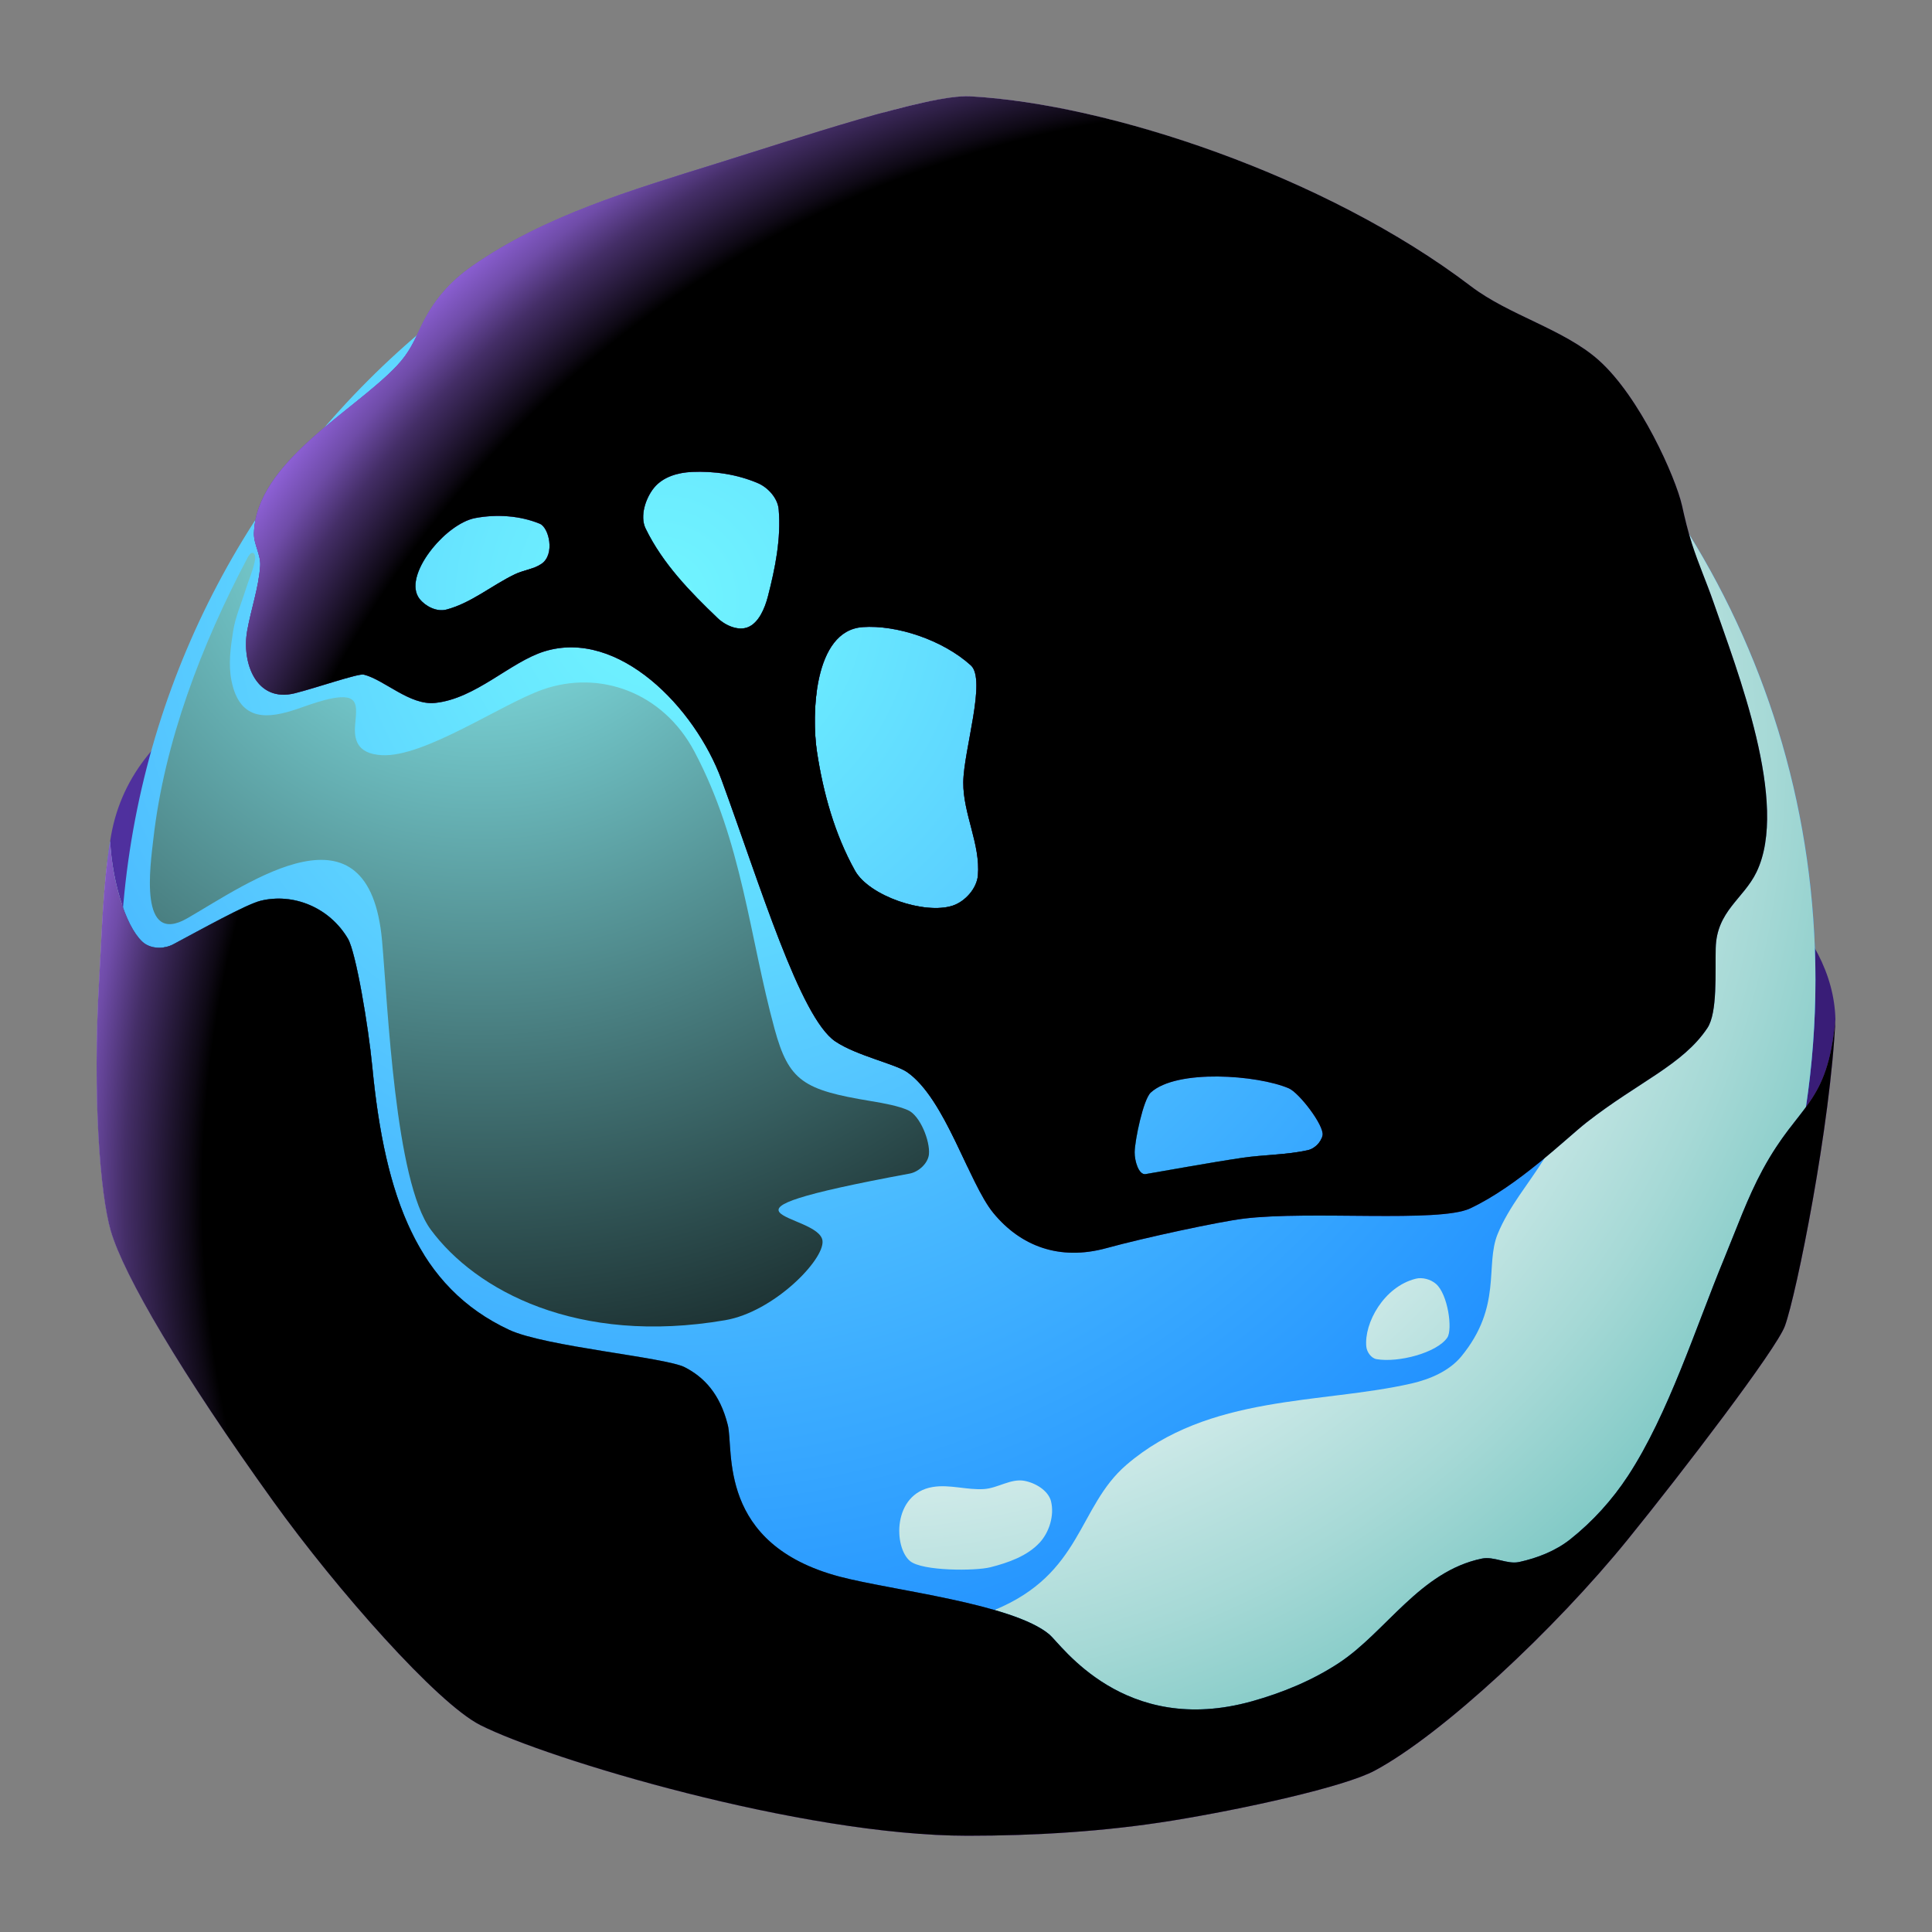
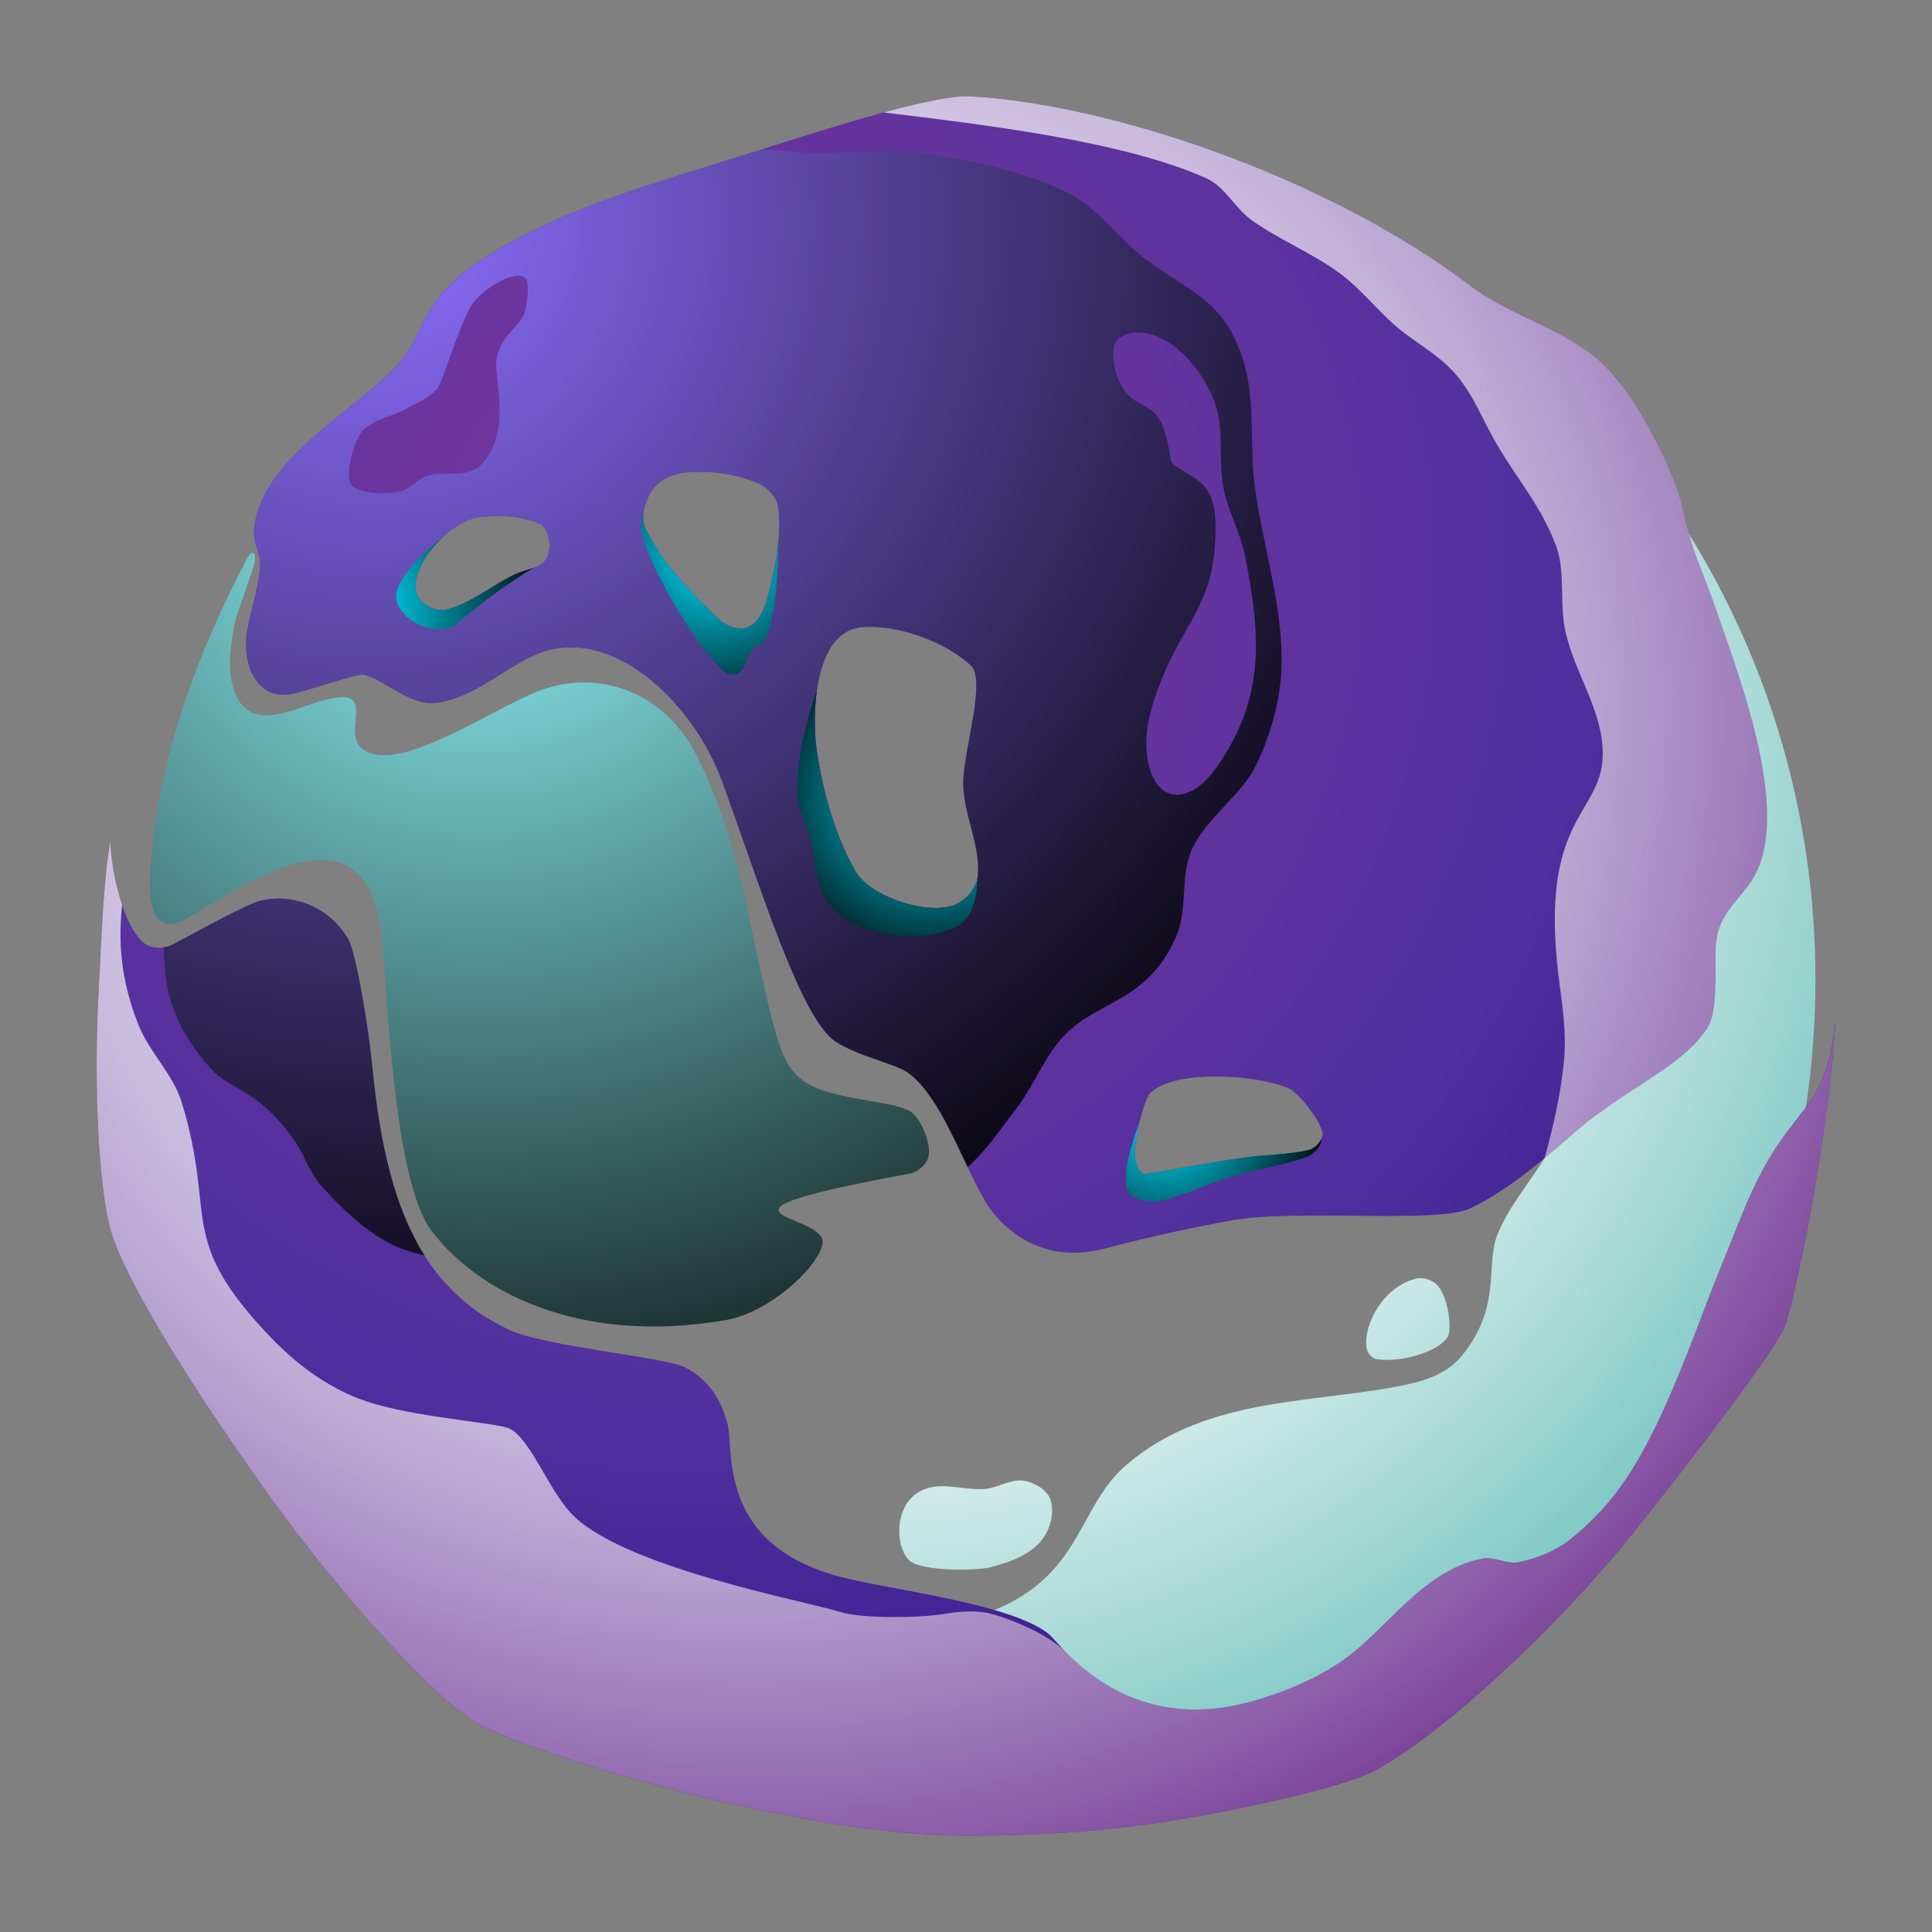
<svg xmlns="http://www.w3.org/2000/svg" xmlns:xlink="http://www.w3.org/1999/xlink" viewBox="0 0 750 750">
  <rect x="0" y="0" width="750" height="750" fill="#808080" stroke="none" />
  <defs>
    <style>
      .cls-1 {
        fill: url(#radial-gradient);
      }

      .cls-1, .cls-2, .cls-3, .cls-4, .cls-5, .cls-6, .cls-7, .cls-8, .cls-9, .cls-10, .cls-11, .cls-12, .cls-13 {
        fill-rule: evenodd;
      }

      .cls-2 {
        fill: url(#radial-gradient-4);
        opacity: .7;
      }

      .cls-2, .cls-12 {
        mix-blend-mode: multiply;
      }

      .cls-3 {
        fill: url(#radial-gradient-7);
        opacity: .6;
      }

      .cls-3, .cls-5, .cls-6, .cls-8, .cls-9, .cls-10, .cls-11, .cls-13 {
        mix-blend-mode: screen;
      }

      .cls-4 {
        fill: url(#radial-gradient-2);
      }

      .cls-14 {
        isolation: isolate;
      }

      .cls-5 {
        fill: url(#radial-gradient-3);
      }

      .cls-6 {
        fill: url(#radial-gradient-12);
      }

      .cls-7 {
        fill: url(#linear-gradient);
      }

      .cls-8 {
        fill: url(#radial-gradient-10);
      }

      .cls-9 {
        fill: url(#radial-gradient-5);
      }

      .cls-10 {
        fill: url(#radial-gradient-9);
      }

      .cls-11 {
        fill: url(#radial-gradient-8);
      }

      .cls-12 {
        fill: url(#radial-gradient-6);
      }

      .cls-13 {
        fill: url(#radial-gradient-11);
      }
    </style>
    <linearGradient id="linear-gradient" x1="42.75" y1="463.62" x2="712.5" y2="463.62" gradientUnits="userSpaceOnUse">
      <stop offset="0" stop-color="#4f309e" />
      <stop offset=".33" stop-color="#47298f" />
      <stop offset="1" stop-color="#391d77" />
    </linearGradient>
    <radialGradient id="radial-gradient" cx="256.33" cy="232.41" fx="256.33" fy="232.41" r="537.37" gradientUnits="userSpaceOnUse">
      <stop offset="0" stop-color="#71f5ff" />
      <stop offset=".13" stop-color="#69e8ff" />
      <stop offset=".36" stop-color="#56c8ff" />
      <stop offset=".38" stop-color="#54c5ff" />
      <stop offset=".92" stop-color="#1483ff" />
    </radialGradient>
    <radialGradient id="radial-gradient-2" cx="276.41" cy="221.93" fx="276.41" fy="221.93" r="531.16" gradientUnits="userSpaceOnUse">
      <stop offset="0" stop-color="#7a369e" />
      <stop offset=".23" stop-color="#6d349e" />
      <stop offset=".63" stop-color="#4f309e" />
      <stop offset="1" stop-color="#33128a" />
    </radialGradient>
    <radialGradient id="radial-gradient-3" cx="145.67" cy="85.89" fx="145.67" fy="85.89" r="471.34" gradientUnits="userSpaceOnUse">
      <stop offset="0" stop-color="#8d6eff" />
      <stop offset="1" stop-color="#000" />
    </radialGradient>
    <radialGradient id="radial-gradient-4" cx="291.98" cy="284.19" fx="291.98" fy="284.19" r="556.49" gradientUnits="userSpaceOnUse">
      <stop offset=".45" stop-color="#fff" />
      <stop offset=".5" stop-color="#f8f3f8" />
      <stop offset=".58" stop-color="#e6d6e8" />
      <stop offset=".69" stop-color="#c9a6cd" />
      <stop offset=".83" stop-color="#a263a7" />
      <stop offset=".97" stop-color="#700f78" />
      <stop offset="1" stop-color="#670070" />
    </radialGradient>
    <radialGradient id="radial-gradient-5" cx="186.72" cy="190.31" fx="186.72" fy="190.31" r="422.85" gradientUnits="userSpaceOnUse">
      <stop offset="0" stop-color="#91fbff" />
      <stop offset="1" stop-color="#000" />
    </radialGradient>
    <radialGradient id="radial-gradient-6" cx="329.09" cy="292.1" fx="329.09" fy="292.1" r="527.76" gradientUnits="userSpaceOnUse">
      <stop offset=".33" stop-color="#fff" />
      <stop offset=".4" stop-color="#f3fafa" />
      <stop offset=".52" stop-color="#d6edec" />
      <stop offset=".68" stop-color="#a6d9d6" />
      <stop offset=".87" stop-color="#64bdb9" />
      <stop offset="1" stop-color="#35aaa4" />
    </radialGradient>
    <radialGradient id="radial-gradient-7" cx="236.1" cy="394.14" fx="236.1" fy="394.14" r="622.79" gradientUnits="userSpaceOnUse">
      <stop offset="0" stop-color="#00e1ff" />
      <stop offset="1" stop-color="#000" />
    </radialGradient>
    <radialGradient id="radial-gradient-8" cx="452.97" cy="433.97" fx="452.97" fy="433.97" r="65.17" xlink:href="#radial-gradient-7" />
    <radialGradient id="radial-gradient-9" cx="139.89" cy="236.09" fx="139.89" fy="236.09" r="75.29" xlink:href="#radial-gradient-7" />
    <radialGradient id="radial-gradient-10" cx="277.37" cy="215.1" fx="277.37" fy="215.1" r="69.9" xlink:href="#radial-gradient-7" />
    <radialGradient id="radial-gradient-11" cx="361.4" cy="309.27" fx="361.4" fy="309.27" r="74.33" xlink:href="#radial-gradient-7" />
    <radialGradient id="radial-gradient-12" cx="501.03" cy="463.62" fx="501.03" fy="463.62" r="502.92" gradientUnits="userSpaceOnUse">
      <stop offset=".04" stop-color="#000" />
      <stop offset=".84" stop-color="#000" />
      <stop offset=".85" stop-color="#0e0915" />
      <stop offset=".9" stop-color="#442e67" />
      <stop offset=".93" stop-color="#6f4ca8" />
      <stop offset=".96" stop-color="#8e61d7" />
      <stop offset=".99" stop-color="#a16ef4" />
      <stop offset="1" stop-color="#a973ff" />
    </radialGradient>
  </defs>
  <g class="cls-14">
    <g id="Layer_1" data-name="Layer 1">
      <g>
-         <path class="cls-7" d="M42.75,326.55l.51,24.54,11.43,42.63,59.34,101.98,125.71,123.07,107.25,59.78,118.68,7.91,75.6-36.04,65.05-39.56,49.23-55.38,23.74-52.3,27.91-75.6,4.18-19.12,1.13-12.71c-1.78-70.06-138.34-120.06-284.14-140.91-175.74-25.14-371.52-24.88-385.61,71.73h0Z" />
-         <path class="cls-1" d="M375.67,51.21c181.75,0,329.09,147.34,329.09,329.08s-147.34,329.08-329.09,329.08S46.59,562.04,46.59,380.29,193.92,51.21,375.67,51.21h0Z" />
        <path class="cls-4" d="M163.5,126.63c-2.66,5.55-4.48,10.14-9.54,15.47-17.08,17.99-54.44,37.34-55.38,64.83-.15,4.32,2.72,8.43,2.42,12.75-.59,8.57-3.57,16.81-5.06,25.27-2.15,12.3,3.46,27.89,18.46,24.18,8.18-2.03,24.7-7.78,26.81-7.25,8.03,2.02,17.85,12,27.69,10.99,15.77-1.63,29.15-15.89,42.42-20,28.8-8.92,58.53,21.9,68.79,49.89,14.92,40.72,30.46,92.33,44.18,101.53,8.23,5.52,23.23,8.72,27.8,11.87,14.88,10.25,23.98,43.12,33.52,54.72,10.58,12.88,25.69,18.65,43.95,13.63,14.68-4.04,43.74-10.27,53.19-11.43,25.96-3.19,75.89,1.67,87.91-3.96,18.66-8.74,37.47-27.3,45.27-33.41,20.12-15.74,37.3-22.29,46.87-36.62,4.01-6,2.99-21.64,3.24-31.07,.38-14.38,10.8-19.08,15.82-29.45,12.88-26.58-7.59-78.45-16.7-104.83-2.63-7.6-5.9-14.98-8.35-22.64-1.67-5.22-2.77-10.04-3.84-14.81-2.43-10.84-16.29-42.2-32.4-56.52-13.53-12.02-34.72-17.36-49.53-28.64-56.27-42.86-140.81-70.83-194.49-73.74-16.05-.87-66.94,16.31-98.66,26.19-33.1,10.31-66.64,20.31-94.49,39.67-8.93,6.21-15.19,13.56-19.9,23.36h0Zm-96.23,239.96c-3.63,1.94-8.95,1.89-12.09-1.1-6.77-6.44-11.7-24.15-12.43-38.94-2.8,17.5-3.2,35.48-4.26,53.74-2.66,45.83,.44,83.46,4.48,97.43,5.03,17.38,27.57,55.68,63.12,105.13,24.76,34.44,63.55,78.31,80.34,86.82,25.87,13.12,124.71,42.96,189.23,42.96,26.15,0,53.26-1.63,79.41-5.87,27.59-4.48,66.7-13.05,78.56-19.39,26.18-13.99,70.01-54.91,98.26-89.74,21.27-26.23,57.77-73.97,61.01-82.9,4.54-12.5,17.76-78.25,19.6-118.99-3.21,33.71-14.07,32.23-28.21,58.33-5.97,11.02-10.16,22.92-14.95,34.5-11.06,26.76-21.62,60.37-37.36,84.39-6.08,9.28-13.72,17.73-22.42,24.62-5.66,4.48-12.73,7.25-19.78,8.79-4.74,1.03-9.75-2.3-14.51-1.32-23.97,4.93-37.18,28.4-55.38,40.44-10.29,6.8-21.97,11.62-33.84,14.94-49.73,13.91-74.11-22.08-78.68-25.93-14.23-11.99-61.26-17.13-81.32-22.42-47.78-12.61-41.1-49.22-43.52-58.9-3.05-12.21-9.35-18.65-16.7-22.42-7.56-3.88-54.19-8-68.13-14.5-35.5-16.56-48.27-51.26-53.18-102.19-1.51-15.61-6.32-44.36-9.45-49.67-7.15-12.12-21.15-17.83-33.85-14.73-5.63,1.38-22.71,10.93-33.96,16.92h0Zm379.49,57.5c-2.97,2.7-6.22,18.65-6.29,23.17-.05,3.36,1.57,8.98,4.28,8.52,8.82-1.49,24.71-4.43,37.55-6.32,8.2-1.21,17.28-1.14,25.42-2.95,2.4-.54,5.11-2.86,5.68-5.8,.72-3.76-9.1-16.52-13.1-18.23-12.19-5.2-43.45-7.56-53.53,1.61h0Zm-111.91-180.64c-19.01,1.36-19.86,34.18-17.7,48.41,2.42,15.95,6.9,32,14.75,46.1,5.55,9.95,27.22,17.19,37.98,13.59,4.82-1.61,9.31-6.65,9.74-11.71,1.03-12.16-5.79-23.97-5.67-36.17,.13-12.41,9.07-39.82,2.93-45.38-10.96-9.92-28.89-15.79-42.04-14.85h0Zm-66.28-60.24c-5.26,.23-11.13,1.82-14.67,6.15-3.19,3.91-5.64,10.97-3.27,15.82,6.68,13.71,17.39,24.63,27.91,34.72,3.19,3.06,8.18,5.13,11.95,3.52,4.03-1.72,6.38-7.12,7.61-11.87,2.8-10.87,5.17-22.4,4.18-33.84-.39-4.46-4.3-8.53-7.98-10.11-8.18-3.52-17.12-4.77-25.72-4.4h0Zm-84.08,17.9c-11.77,2.21-28.59,22.77-21.54,31.46,2.31,2.86,6.64,5.04,10.33,4.07,9.56-2.49,17.62-9.39,26.59-13.7,3.34-1.61,7.25-1.96,10.33-4.06,5.38-3.67,2.92-14.1-.66-15.57-7.65-3.15-16.7-3.77-25.05-2.2h0Z" />
        <path class="cls-5" d="M144.52,414.06c-1.51-15.61-6.32-44.36-9.45-49.67-7.15-12.12-21.15-17.83-33.85-14.73-5.63,1.38-22.71,10.93-33.96,16.92-1.09,.58-2.34,.99-3.64,1.18,.05,16.59,3.56,30.78,18.09,46.93,7.93,8.81,17.8,7.64,32.09,27.25,4.22,5.79,6.16,13.17,10.99,18.46,7.64,8.37,15.93,16.66,25.93,21.98,4.39,2.33,9.16,3.86,14.06,4.96-11.63-18.41-17.34-42.98-20.26-73.3h0Zm190.32-170.61c-19.01,1.36-19.86,34.18-17.7,48.41,2.42,15.95,6.9,32,14.75,46.1,5.55,9.95,27.22,17.19,37.98,13.59,4.82-1.61,9.31-6.65,9.74-11.71,1.03-12.16-5.79-23.97-5.67-36.17,.13-12.41,9.07-39.82,2.93-45.38-10.96-9.92-28.89-15.79-42.04-14.85h0Zm-66.28-60.24c-5.26,.23-11.13,1.82-14.67,6.15-3.19,3.91-5.64,10.97-3.27,15.82,6.68,13.71,17.39,24.63,27.91,34.72,3.19,3.06,8.18,5.13,11.95,3.52,4.03-1.72,6.38-7.12,7.61-11.87,2.8-10.87,5.17-22.4,4.18-33.84-.39-4.46-4.3-8.53-7.98-10.11-8.18-3.52-17.12-4.77-25.72-4.4h0Zm-84.08,17.9c-11.77,2.21-28.59,22.77-21.54,31.46,2.31,2.86,6.64,5.04,10.33,4.07,9.56-2.49,17.62-9.39,26.59-13.7,3.34-1.61,7.25-1.96,10.33-4.06,5.38-3.67,2.92-14.1-.66-15.57-7.65-3.15-16.7-3.77-25.05-2.2h0ZM295.53,58.03c-6.26,1.98-12.22,3.88-17.63,5.57-33.1,10.31-66.64,20.31-94.49,39.67-8.93,6.21-15.19,13.56-19.9,23.36-.58,1.21-1.12,2.37-1.66,3.51-1.95,4.07-3.92,7.79-7.87,11.96-7.17,7.55-17.9,15.33-28.02,23.86-12.45,10.49-23.96,22.1-26.74,35.76-.35,1.7-.56,3.44-.62,5.21-.15,4.32,2.72,8.43,2.42,12.75-.59,8.57-3.57,16.81-5.06,25.27-1.12,6.41-.13,13.71,3.19,18.71,3.06,4.59,8.09,7.24,15.27,5.46,8.18-2.03,24.7-7.78,26.81-7.25,8.03,2.02,17.85,12,27.69,10.99,15.77-1.63,29.15-15.89,42.42-20,28.8-8.92,58.53,21.9,68.79,49.89,14.92,40.72,30.46,92.33,44.18,101.53,8.23,5.52,23.23,8.72,27.8,11.87,9.74,6.71,17.01,23.12,23.54,36.91,7.37-6.57,13.01-15.11,19.05-22.97,6.95-9.06,10.87-20.46,18.9-28.57,13.24-13.37,32.12-12.75,43.08-38.24,4.52-10.53,1.3-23.46,6.15-33.84,5.84-12.5,19.18-20.48,25.05-32.97,4.35-9.24,7.56-19.3,8.93-29.51,.51-3.78,.77-7.58,.74-11.37-.18-22.83-7.67-45.04-10.55-67.69-1.96-15.46,.35-31.61-3.95-46.59-7.31-25.42-22.38-28.36-39.12-41.32-9.94-7.69-17.39-18.86-28.57-24.62-14.71-7.57-31.19-11.54-47.47-14.5-15.74-2.86-27.11-2.5-43.08-1.54-7.37,.44-13.35-.11-19.26-.64-3.29-.29-6.55-.58-10.01-.67h0Zm136.75,76.96c.29-3.01,4.05-5.24,7.03-5.71,15.13-2.4,30.33,17.13,33.41,30.99,2.1,9.47,.38,19.48,2.2,29.01,1.72,9.06,6.53,17.33,8.35,26.37,6.39,31.72,7.74,55.58-10.99,82.2-11.96,16.99-26.57,13.38-27.25-8.35-.26-8.24,2.31-16.48,5.28-24.18,9.81-25.43,21.89-30.75,21.54-61.54-.05-4.83-.75-10.1-3.52-14.07-3.28-4.71-13.11-8.4-13.63-10.55-.77-3.2-1.7-11.92-4.84-16.7-3.6-5.49-8.61-5.02-12.75-10.11-3.79-4.66-5.41-11.38-4.84-17.36h0Zm-294.6,54.39c-5.11-2.47-.22-18.73,3.08-22.2,4.29-4.51,11.27-5.31,16.7-8.35,4.26-2.38,9.1-4.24,12.31-7.91,1.96-2.24,8.71-25.81,13.85-33.19,3.74-5.37,16.5-13.46,20.31-9.77,1.98,1.91,.51,12.23-.78,14.67-2.62,4.96-9.48,8.49-10.51,17.74-.38,3.36,2.39,17.13,.88,25.49-1.06,5.87-3.43,12.46-8.35,15.82-5.39,3.68-13.09,1.18-19.34,3.08-4.02,1.22-6.84,5.48-10.99,6.15-5.66,.93-11.98,.96-17.14-1.54h0Z" />
        <path class="cls-2" d="M325.89,625.69c-12.33-4-85.57-17.38-104.61-38.68-8.95-10.01-15.8-29.09-23.73-32.53-3-1.3-14.96-2.52-28.14-4.56-10.48-1.62-21.73-3.76-29.88-6.87-12.99-4.95-24.67-13.7-34.28-23.73-37.28-38.89-20.88-46.43-34.73-91.43-3.36-10.91-12.46-19.29-16.7-29.89-4.63-11.58-6.54-21.77-6.96-31.05-.04-.93-.07-1.86-.08-2.78-.07-4.49,.19-8.77,.62-12.91-2.56-7.54-4.23-16.57-4.63-24.72-2.8,17.5-3.2,35.48-4.26,53.74-2.66,45.83,.44,83.46,4.48,97.43,5.03,17.38,27.57,55.68,63.12,105.13,24.76,34.44,63.55,78.31,80.34,86.82,25.87,13.12,124.71,42.96,189.23,42.96,26.15,0,53.26-1.63,79.41-5.87,27.59-4.48,66.7-13.05,78.56-19.39,26.18-13.99,70.01-54.91,98.26-89.74,21.27-26.23,57.77-73.97,61.01-82.9,4.54-12.5,17.76-78.25,19.6-118.99-1.76,18.46-5.81,26.37-11.44,34.04-4.65,6.33-10.37,12.49-16.77,24.29-5.97,11.02-10.16,22.92-14.95,34.5-11.06,26.76-21.62,60.37-37.36,84.39-6.08,9.28-13.72,17.73-22.42,24.62-5.66,4.48-12.73,7.25-19.78,8.79-4.74,1.03-9.75-2.3-14.51-1.32-23.97,4.93-37.18,28.4-55.38,40.44-10.29,6.8-21.97,11.62-33.84,14.94-37.64,10.53-60.76-7.53-71.76-18.61-8.81-8.87-26.53-14.86-31.13-15.7-5.36-.98-11.01-.54-16.74,.43-9.06,1.52-31.85,1.96-40.54-.86h0ZM607.2,242.41c2.68,16.65,14.18,31.5,14.95,48.35,.26,5.64-.78,9.97-2.49,13.94-6.23,14.55-21.34,24.45-14.22,77.48,1.29,9.6,2.62,19.36,1.76,29.01-1.17,12.99-4.15,25.81-7.59,38.4,7-5.8,12.79-11.11,16.32-13.87,20.12-15.74,37.3-22.29,46.87-36.62,4.01-6,2.99-21.64,3.24-31.07,.35-13.37,9.39-18.37,14.7-27.35,.4-.67,.78-1.37,1.13-2.1,12.88-26.58-7.59-78.45-16.7-104.83-2.63-7.6-5.9-14.98-8.35-22.64-.42-1.3-.8-2.57-1.15-3.83-1.07-3.79-1.89-7.4-2.69-10.98-2.43-10.84-16.29-42.2-32.4-56.52-13.53-12.02-34.72-17.36-49.53-28.64-56.27-42.86-140.81-70.83-194.49-73.74-6.57-.36-18.97,2.31-33.5,6.26,20.21,2.44,43.26,5.23,65.24,9.14,22.55,4.02,43.97,9.21,60.02,16.42,7.28,3.27,11.08,11.63,17.58,16.26,10.87,7.74,23.55,12.73,34.28,20.66,9.01,6.65,15.71,16.07,24.61,22.86,7.16,5.45,14.89,9.8,20.66,16.7,6.86,8.2,10,17.13,15.38,26.37,8.59,14.75,17.3,24.02,23.3,40,3.31,8.82,1.58,21.03,3.08,30.33h0Z" />
        <path class="cls-9" d="M96.01,216.69c-17.71,33.47-32.2,71.21-36.48,109.01-1.15,10.13-5.84,41.74,13.19,30.77,23.88-13.77,70.61-47.56,75.6,8.79,2.26,25.53,5.02,93.28,18.9,112.08,17.42,23.6,56.88,44.98,114.28,35.16,18.83-3.22,38.51-23.38,37.8-30.77-1.07-11.11-54.7-9.74,33.84-26.15,3.46-.64,7.12-3.97,7.47-7.47,.51-5.12-3.42-15.07-8.13-17.14-3.74-1.64-8.89-2.62-14.44-3.54-26.1-4.31-31.82-7.71-37.36-28.03-9.74-35.68-12.49-72.46-31.06-107.56-12.37-23.38-37.14-31.82-58.9-24.17-16.09,5.66-45.93,26.35-62.42,25.49-10.09-.52-10.89-6.53-10.42-11.89,.43-4.96,.87-8.14-1.31-9.74-3.95-2.89-16.65,2.17-21.4,3.76-10.44,3.48-22.06,5.47-25.33-11.15-1.23-6.26-.33-12.82,.66-19.12,.86-5.52,3.18-10.71,4.84-16.04,1.13-3.64,2.74-7.15,3.52-10.88,.23-1.13,.48-2.89-.55-3.41-.91-.45-1.83,1.08-2.31,1.98h0Z" />
        <path class="cls-12" d="M599.61,449.59c-6.07,9.82-13.85,18.77-18.22,29.45-4.99,12.19,1.91,27.95-14.07,47.47-4.65,5.68-12.18,8.91-19.34,10.55-35.05,8.02-78.85,4.11-110.77,31.65-18.87,16.28-17.05,42.23-51.16,56.29,9.11,2.63,16.84,5.73,21.31,9.5,4.57,3.85,28.95,39.84,78.68,25.93,11.87-3.32,23.56-8.14,33.84-14.94,18.2-12.04,31.42-35.5,55.38-40.44,4.75-.98,9.76,2.35,14.51,1.32,7.05-1.54,14.12-4.31,19.78-8.79,8.7-6.89,16.34-15.33,22.42-24.62,15.74-24.02,26.3-57.63,37.36-84.39,4.79-11.58,8.97-23.49,14.95-34.5,6.4-11.8,12.12-17.96,16.77-24.29,2.43-16.14,3.7-32.66,3.7-49.48,0-63.47-17.97-122.74-49.1-173.01,.35,1.25,.73,2.53,1.15,3.83,2.45,7.66,5.73,15.04,8.35,22.64,9.11,26.38,29.58,78.25,16.7,104.83-5.02,10.37-15.44,15.08-15.82,29.45-.25,9.42,.77,25.07-3.24,31.07-9.57,14.33-26.75,20.88-46.87,36.62-3.53,2.76-9.31,8.07-16.32,13.87h0Zm-191.6,133.25c1.34,5.36-.65,11.92-4.39,15.98-4.84,5.25-12.25,7.84-19.17,9.59-5.84,1.48-26.42,1.52-31.16-2.4-6.44-5.31-6.88-26.15,8.79-28.76,6.57-1.09,13.33,1.25,19.97,.8,5.29-.36,10.37-4.16,15.58-3.2,4.3,.79,9.33,3.75,10.39,7.99h0Zm141.51-86.43c2.64-.67,5.85,.21,7.91,1.98,4.66,4,6.56,17.73,4.4,20.88-4.06,5.9-18.98,9.82-27.47,8.35-2.05-.35-3.75-2.76-3.96-4.83-.92-9.22,6.88-23.29,19.12-26.37h0Z" />
-         <path class="cls-3" d="M136.35,397.5c1.5,39.28-4.92,73.02,12.31,112.08,9.55,21.66,37.52,28.13,58.9,28.13,9.2,0,18.06-2.22,27.25-2.64,10.79-.49,36.13,2.68,38.24,15.82,2.19,13.64-2.39,28.64,3.08,41.32,2.27,5.25,5.8,9.88,9.98,13.97,15.45,15.08,21.7,12.91,42.59,16.07,14.25,2.15,57.22,6.84,69.62,13.92,17.73,10.11,28.36,29.83,54.5,38.68,15.04,5.09,64.51-11.92,77.36-24.62,15.85-15.66,22.82-28.93,37.8-35.16,8.13-3.39,12.66,9.03,33.84-2.2,6.55-3.47,13.41-8.2,18.46-13.63,41.86-44.95,47-104.57,74.9-161.86-3.32,4.33-6.99,9.44-10.9,16.67-5.97,11.02-10.16,22.92-14.95,34.5-11.06,26.76-21.62,60.37-37.36,84.39-6.08,9.28-13.72,17.73-22.42,24.62-5.66,4.48-12.73,7.25-19.78,8.79-4.74,1.03-9.75-2.3-14.51-1.32-23.97,4.93-37.18,28.4-55.38,40.44-10.29,6.8-21.97,11.62-33.84,14.94-49.73,13.91-74.11-22.08-78.68-25.93-14.23-11.99-61.26-17.13-81.32-22.42-47.78-12.61-41.1-49.22-43.52-58.9-3.05-12.21-9.35-18.65-16.7-22.42-7.56-3.88-54.19-8-68.13-14.5-35.5-16.56-48.27-51.26-53.18-102.19-1.51-15.61-6.32-44.36-9.45-49.67-7.15-12.12-21.15-17.83-33.85-14.73-5.63,1.38-22.71,10.93-33.96,16.92-3.63,1.94-8.95,1.89-12.09-1.1-6.77-6.44-11.7-24.15-12.43-38.94-.42,2.6-.78,5.21-1.1,7.83,.45,11.21,.99,24.85,3.93,34.11,2.91,9.16,15.47,16.67,23.51,10.77,9.32-6.83,16.63-18.35,26.81-24.62,2.7-1.66,5.86-2.7,9.01-3.08,25.11-3.01,30.77,28.67,31.43,45.93h0Z" />
        <path class="cls-11" d="M444.75,455.78c-2.71,.46-4.32-5.15-4.28-8.52,.03-2.22,.84-7.22,2-12.04-2.93,8.09-6.84,20.04-5.01,26.56,.98,3.49,8.96,5.58,13.85,4.28,8.93-2.36,17.36-6.32,26.15-9.12,7.36-2.34,24.89-5.57,30.22-8.02,1.86-.86,3.42-2.4,4.61-4.07,.38-.52,.6-1.78,.75-2.97-.95,2.37-3.26,4.16-5.33,4.62-8.14,1.81-17.22,1.75-25.42,2.95-12.84,1.89-28.73,4.82-37.55,6.32h0Z" />
        <path class="cls-10" d="M154.06,233.65c2.69,8.68,16.52,13.75,23.08,8.46,9.64-7.77,19.32-15.38,29.95-21.66-2.37,.89-4.93,1.4-7.21,2.5-8.98,4.32-17.03,11.21-26.59,13.7-3.69,.96-8.01-1.22-10.33-4.07-4.74-5.84,1.31-17.05,9.36-24.44-8.19,6.37-20.57,18.01-18.25,25.51h0Z" />
        <path class="cls-8" d="M265.59,240.89c5.7,9.02,11.74,16.9,16.17,20.13,1.48,1.08,4.13,1.22,5.49,0,2.52-2.24,2.55-6.34,4.62-9.01,1.25-1.63,4.21-1.65,5.06-3.52,.88-1.96,1.61-4.15,2.22-6.5,2.38-9.21,2.84-20.93,2.96-31.18-.71,7.06-2.28,14.03-4.01,20.76-.94,3.65-2.55,7.69-5.08,10.14-.76,.74-1.6,1.33-2.53,1.73-3.2,1.37-7.28,.08-10.4-2.21-.55-.41-1.07-.85-1.55-1.31-10.52-10.09-21.23-21.01-27.91-34.72-1.01-2.08-1.14-4.57-.71-7.03-.68,2.39-1.34,5.06-1.12,6.92,.79,6.94,8.44,22.59,16.8,35.8h0Z" />
        <path class="cls-13" d="M317.11,268.03c-5.35,15.25-8.52,31.57-7.23,43.1,.56,5.04,3.29,9.61,4.61,14.51,1.9,7.05,1.91,14.72,5.05,21.32,8,16.79,35.39,20.02,50.99,13.19,7.12-3.12,8.62-11.79,8.93-19.19-.93,4.68-5.12,9.12-9.59,10.62-10.76,3.6-32.44-3.64-37.98-13.59-7.85-14.09-12.33-30.15-14.75-46.1-.9-5.93-1.28-15.08-.04-23.84h0Z" />
-         <path class="cls-6" d="M163.5,126.63c-2.66,5.55-4.48,10.14-9.54,15.47-17.08,17.99-54.44,37.34-55.38,64.83-.15,4.32,2.72,8.43,2.42,12.75-.59,8.57-3.57,16.81-5.06,25.27-2.15,12.3,3.46,27.89,18.46,24.18,8.18-2.03,24.7-7.78,26.81-7.25,8.03,2.02,17.85,12,27.69,10.99,15.77-1.63,29.15-15.89,42.42-20,28.8-8.92,58.53,21.9,68.79,49.89,14.92,40.72,30.46,92.33,44.18,101.53,8.23,5.52,23.23,8.72,27.8,11.87,14.88,10.25,23.98,43.12,33.52,54.72,10.58,12.88,25.69,18.65,43.95,13.63,14.68-4.04,43.74-10.27,53.19-11.43,25.96-3.19,75.89,1.67,87.91-3.96,18.66-8.74,37.47-27.3,45.27-33.41,20.12-15.74,37.3-22.29,46.87-36.62,4.01-6,2.99-21.64,3.24-31.07,.38-14.38,10.8-19.08,15.82-29.45,12.88-26.58-7.59-78.45-16.7-104.83-2.63-7.6-5.9-14.98-8.35-22.64-1.67-5.22-2.77-10.04-3.84-14.81-2.43-10.84-16.29-42.2-32.4-56.52-13.53-12.02-34.72-17.36-49.53-28.64-56.27-42.86-140.81-70.83-194.49-73.74-16.05-.87-66.94,16.31-98.66,26.19-33.1,10.31-66.64,20.31-94.49,39.67-8.93,6.21-15.19,13.56-19.9,23.36h0Zm-96.23,239.96c-3.63,1.94-8.95,1.89-12.09-1.1-6.77-6.44-11.7-24.15-12.43-38.94-2.8,17.5-3.2,35.48-4.26,53.74-2.66,45.83,.44,83.46,4.48,97.43,5.03,17.38,27.57,55.68,63.12,105.13,24.76,34.44,63.55,78.31,80.34,86.82,25.87,13.12,124.71,42.96,189.23,42.96,26.15,0,53.26-1.63,79.41-5.87,27.59-4.48,66.7-13.05,78.56-19.39,26.18-13.99,70.01-54.91,98.26-89.74,21.27-26.23,57.77-73.97,61.01-82.9,4.54-12.5,17.76-78.25,19.6-118.99-3.21,33.71-14.07,32.23-28.21,58.33-5.97,11.02-10.16,22.92-14.95,34.5-11.06,26.76-21.62,60.37-37.36,84.39-6.08,9.28-13.72,17.73-22.42,24.62-5.66,4.48-12.73,7.25-19.78,8.79-4.74,1.03-9.75-2.3-14.51-1.32-23.97,4.93-37.18,28.4-55.38,40.44-10.29,6.8-21.97,11.62-33.84,14.94-49.73,13.91-74.11-22.08-78.68-25.93-14.23-11.99-61.26-17.13-81.32-22.42-47.78-12.61-41.1-49.22-43.52-58.9-3.05-12.21-9.35-18.65-16.7-22.42-7.56-3.88-54.19-8-68.13-14.5-35.5-16.56-48.27-51.26-53.18-102.19-1.51-15.61-6.32-44.36-9.45-49.67-7.15-12.12-21.15-17.83-33.85-14.73-5.63,1.38-22.71,10.93-33.96,16.92h0Zm379.49,57.5c-2.97,2.7-6.22,18.65-6.29,23.17-.05,3.36,1.57,8.98,4.28,8.52,8.82-1.49,24.71-4.43,37.55-6.32,8.2-1.21,17.28-1.14,25.42-2.95,2.4-.54,5.11-2.86,5.68-5.8,.72-3.76-9.1-16.52-13.1-18.23-12.19-5.2-43.45-7.56-53.53,1.61h0Zm-111.91-180.64c-19.01,1.36-19.86,34.18-17.7,48.41,2.42,15.95,6.9,32,14.75,46.1,5.55,9.95,27.22,17.19,37.98,13.59,4.82-1.61,9.31-6.65,9.74-11.71,1.03-12.16-5.79-23.97-5.67-36.17,.13-12.41,9.07-39.82,2.93-45.38-10.96-9.92-28.89-15.79-42.04-14.85h0Zm-66.28-60.24c-5.26,.23-11.13,1.82-14.67,6.15-3.19,3.91-5.64,10.97-3.27,15.82,6.68,13.71,17.39,24.63,27.91,34.72,3.19,3.06,8.18,5.13,11.95,3.52,4.03-1.72,6.38-7.12,7.61-11.87,2.8-10.87,5.17-22.4,4.18-33.84-.39-4.46-4.3-8.53-7.98-10.11-8.18-3.52-17.12-4.77-25.72-4.4h0Zm-84.08,17.9c-11.77,2.21-28.59,22.77-21.54,31.46,2.31,2.86,6.64,5.04,10.33,4.07,9.56-2.49,17.62-9.39,26.59-13.7,3.34-1.61,7.25-1.96,10.33-4.06,5.38-3.67,2.92-14.1-.66-15.57-7.65-3.15-16.7-3.77-25.05-2.2h0Z" />
      </g>
    </g>
  </g>
</svg>